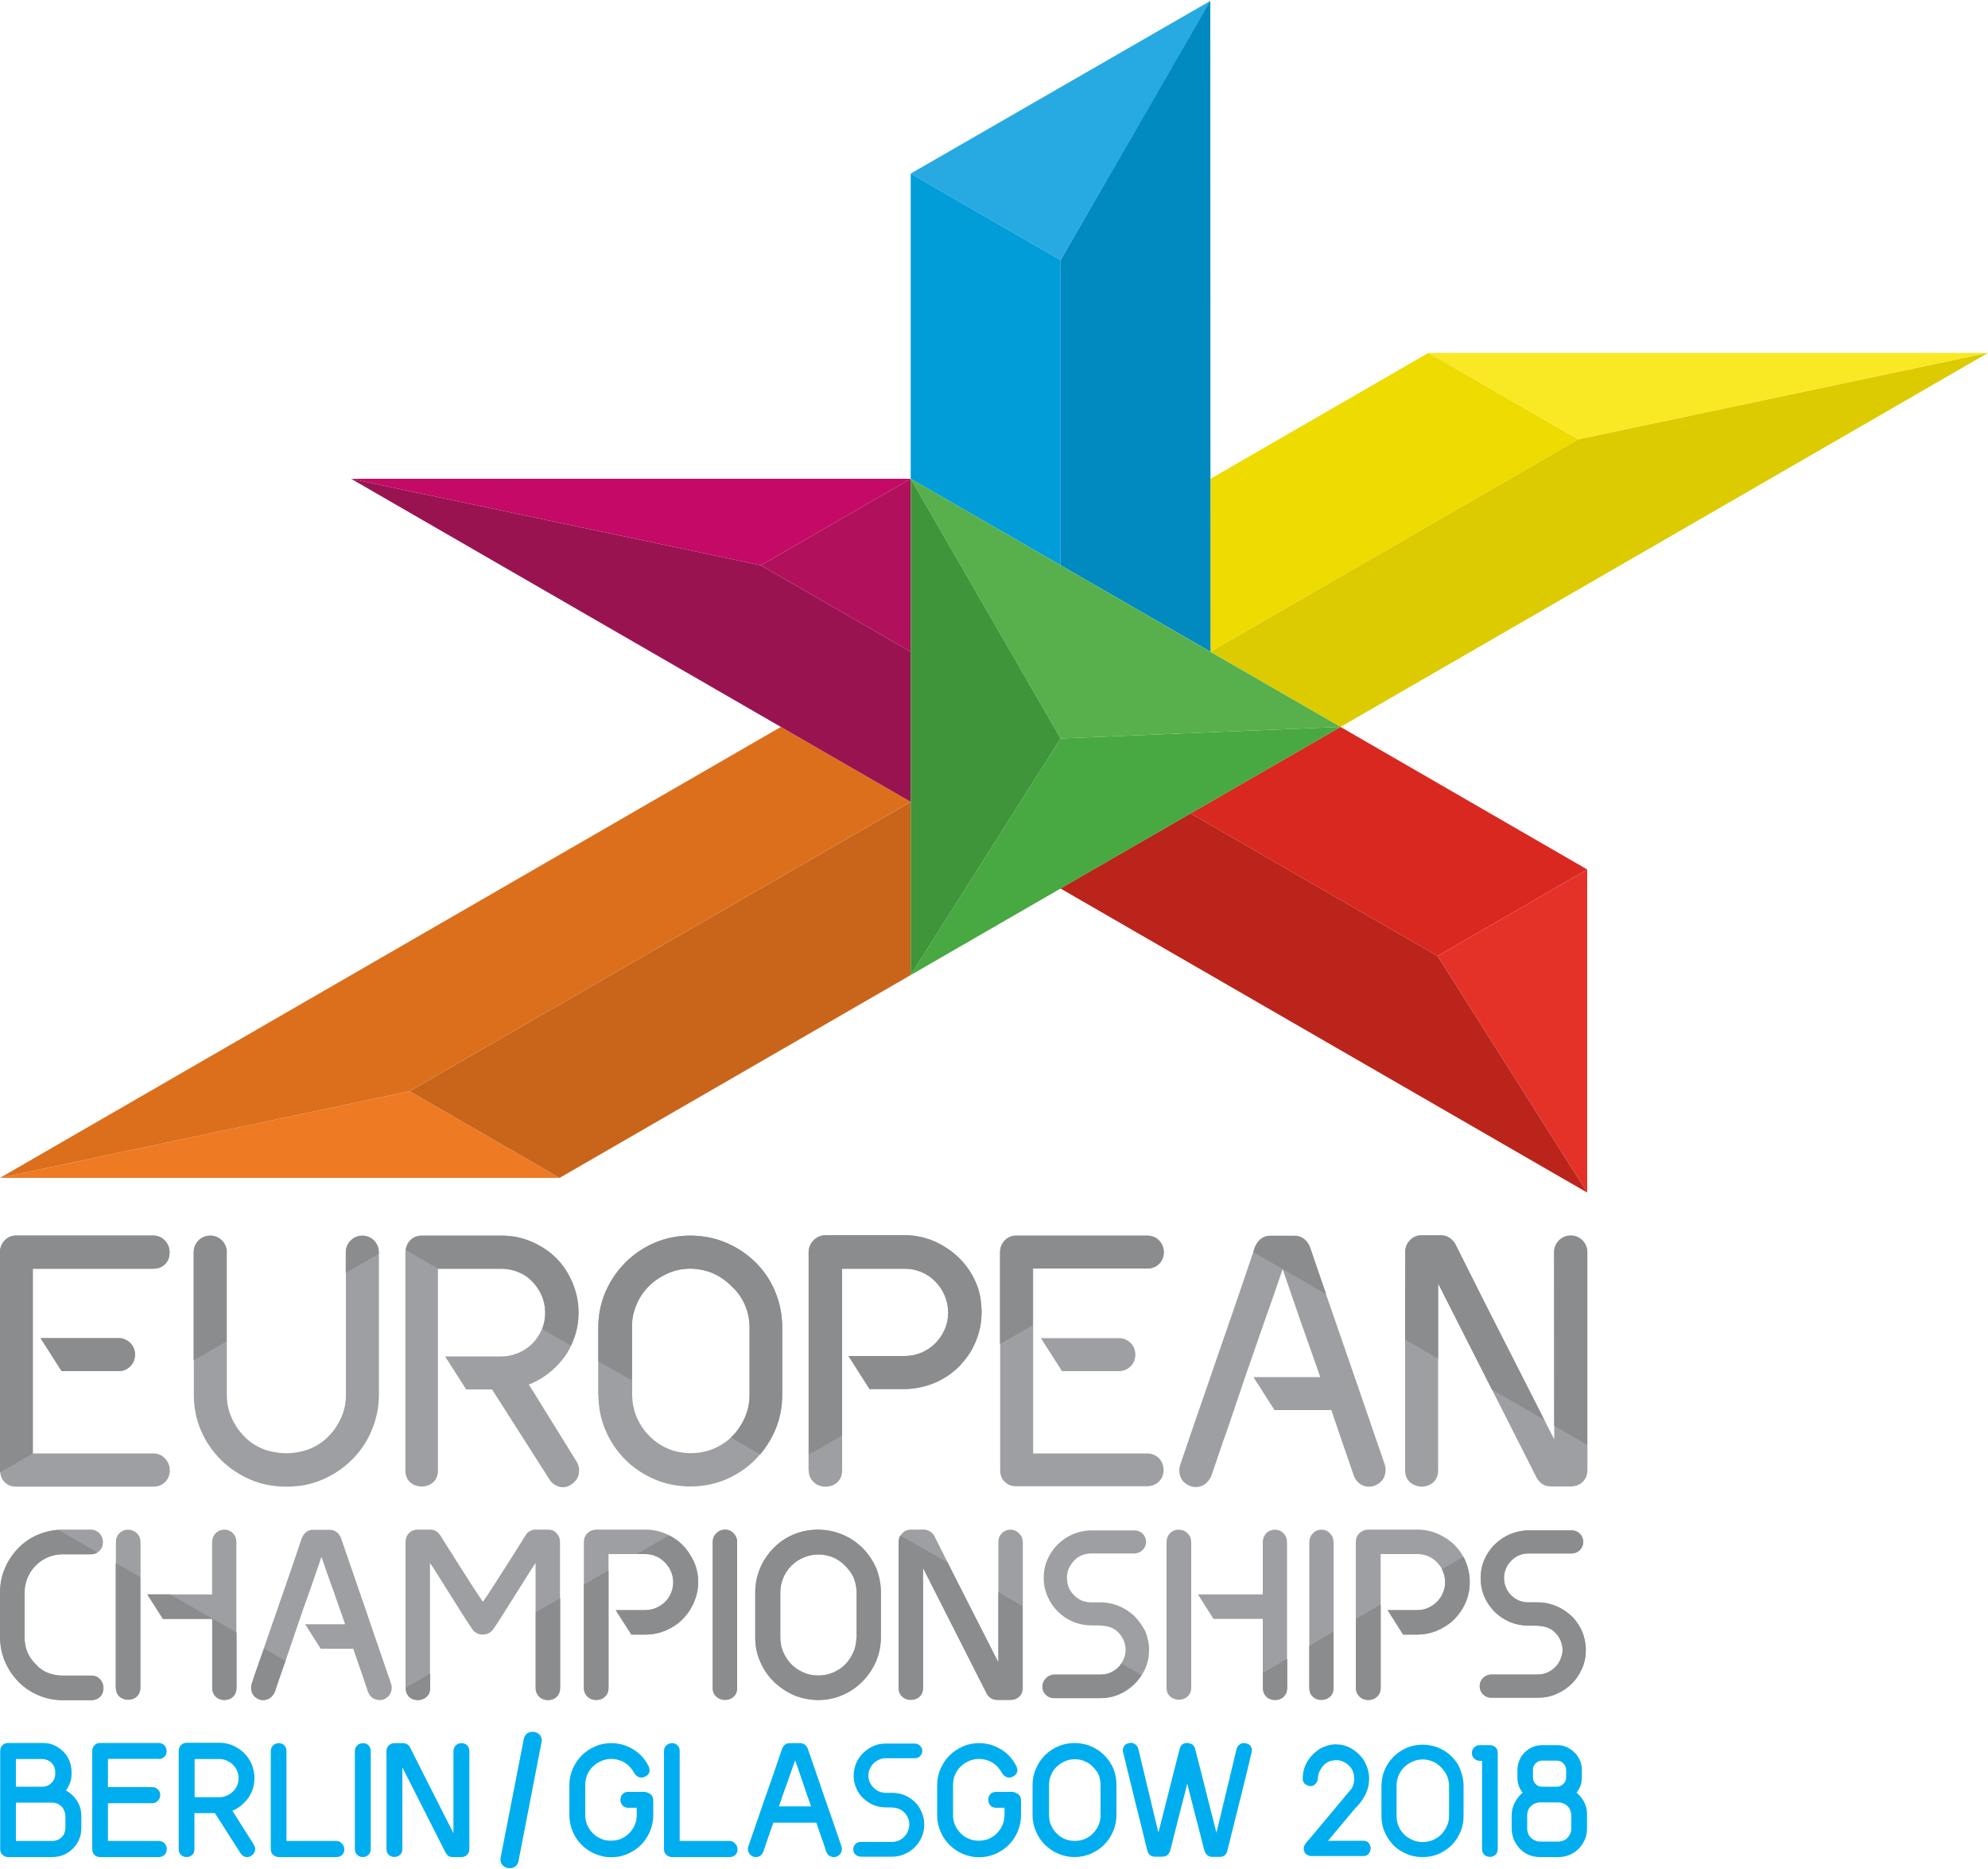
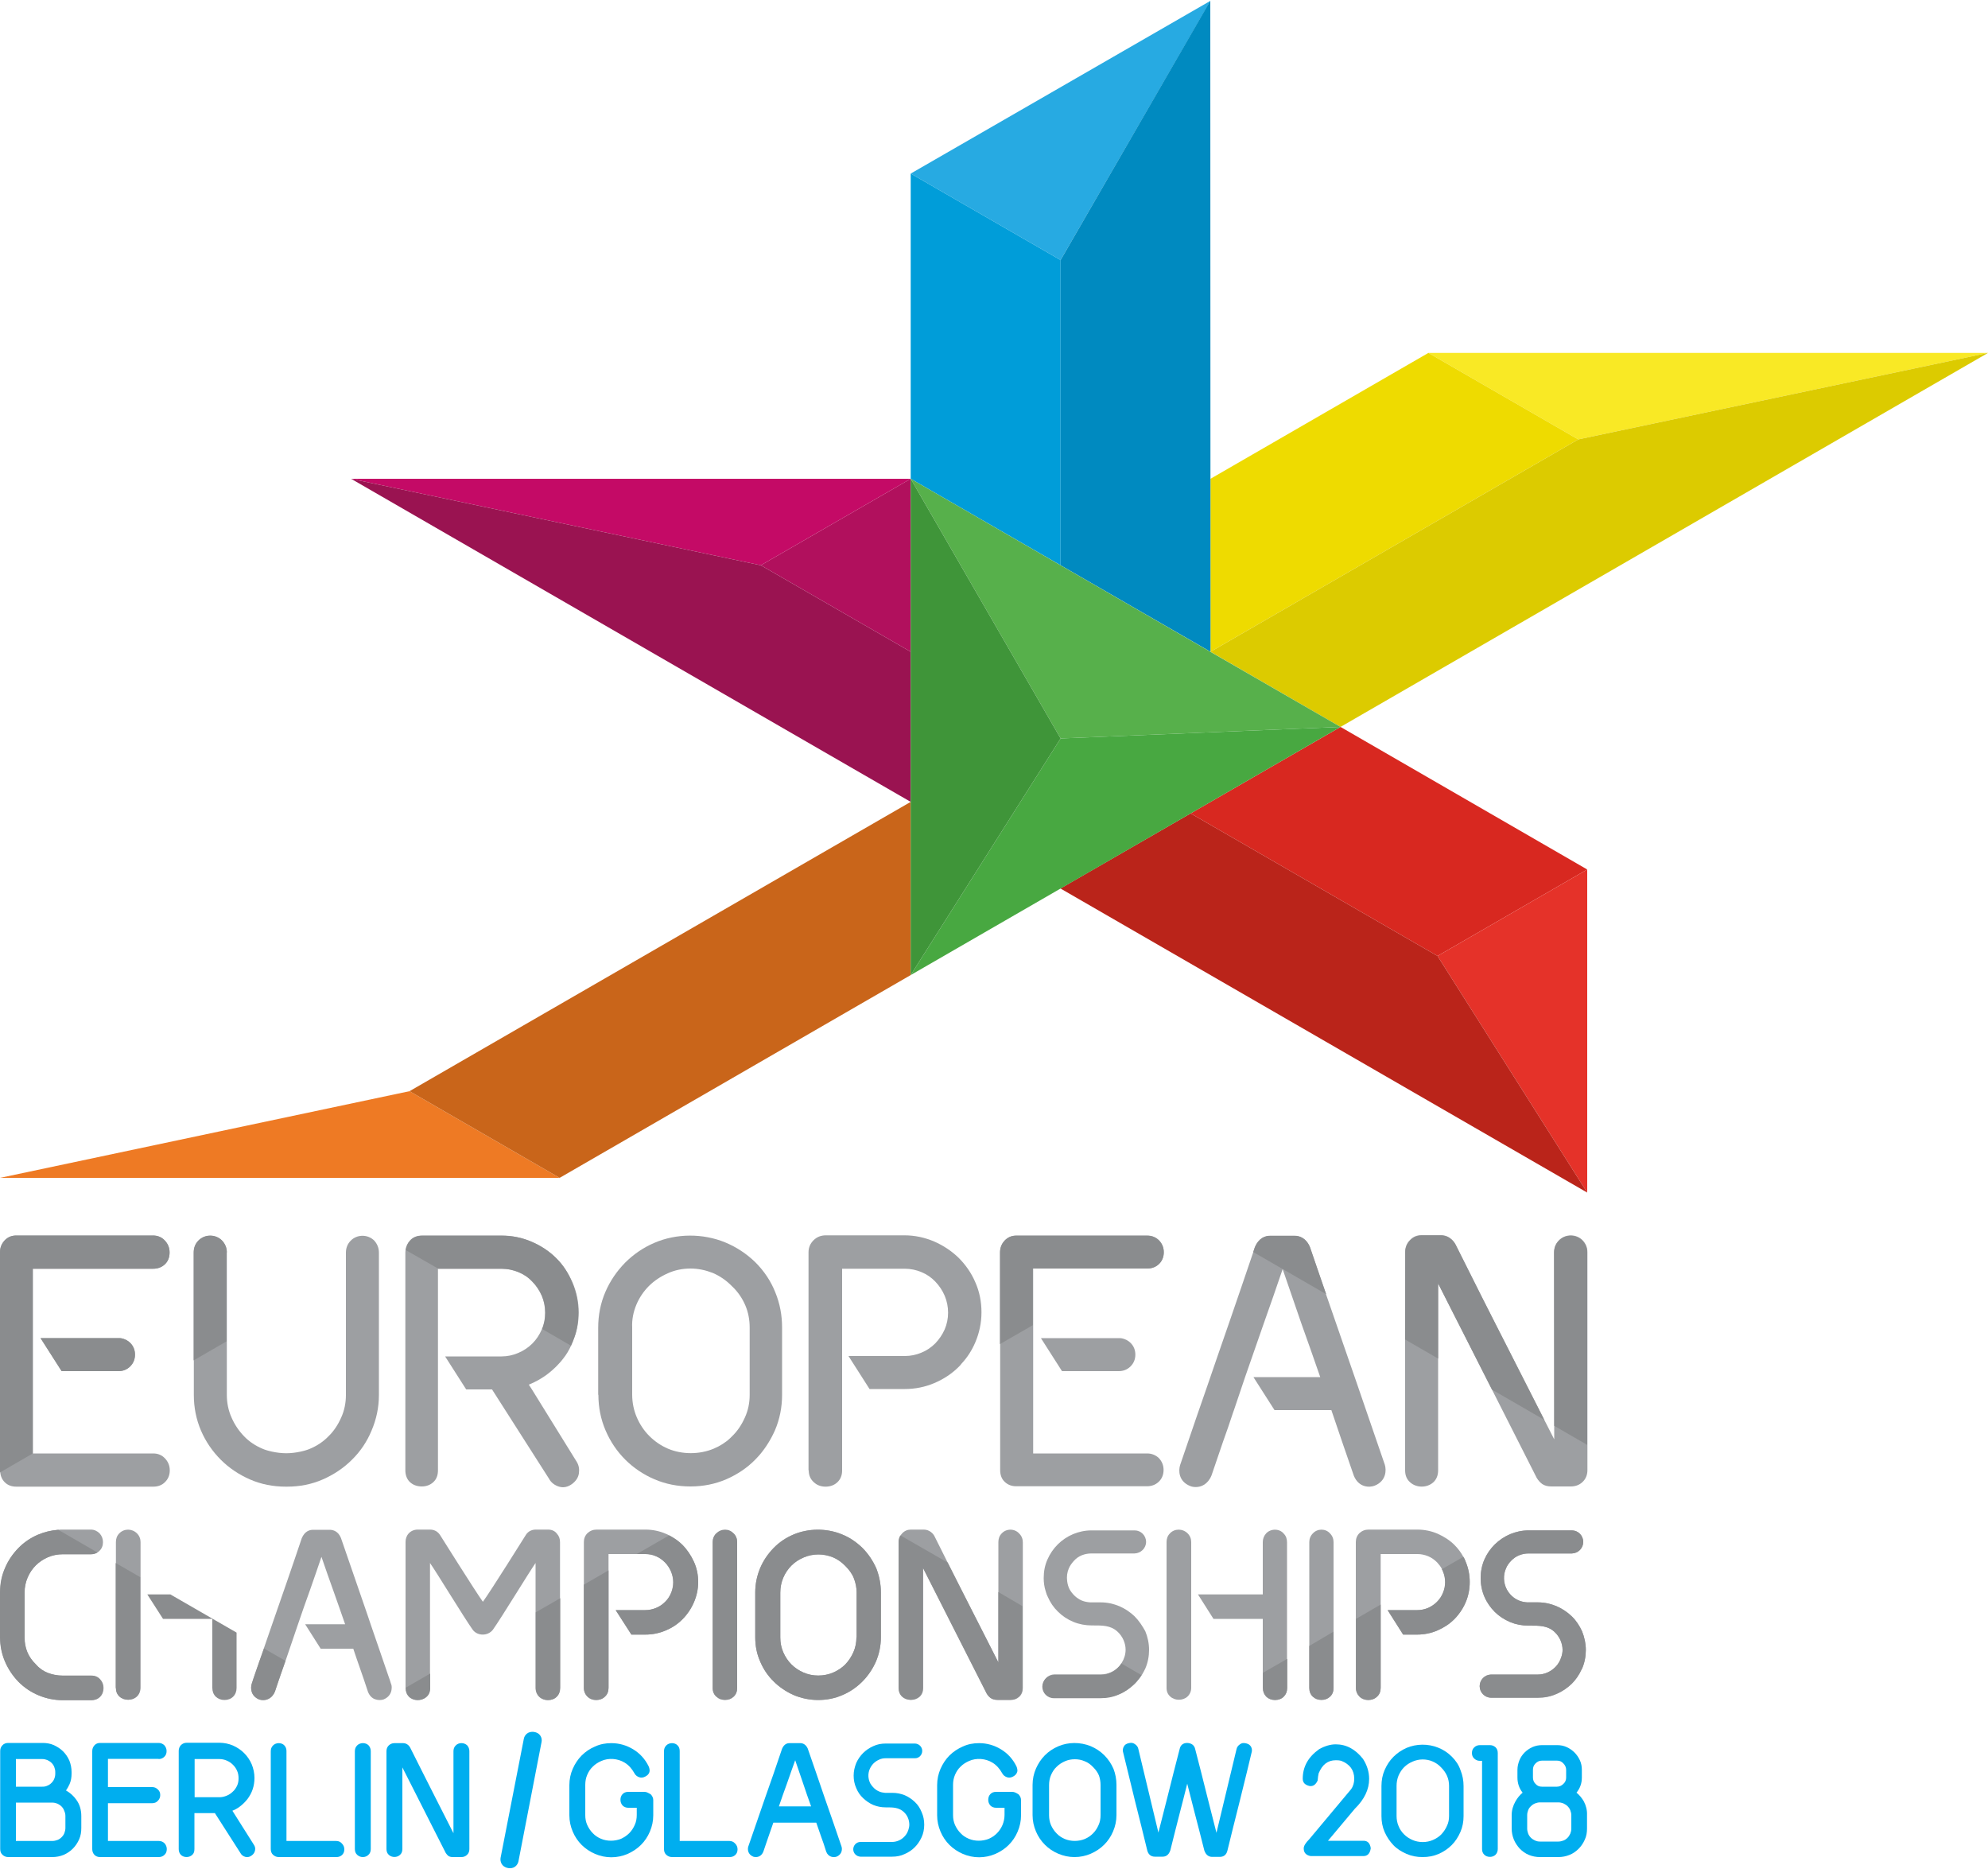
<svg xmlns="http://www.w3.org/2000/svg" xmlns:ns1="http://www.inkscape.org/namespaces/inkscape" xmlns:ns2="http://sodipodi.sourceforge.net/DTD/sodipodi-0.dtd" version="1.1" id="svg2" ns1:version="0.92.2 (5c3e80d, 2017-08-06)" ns2:docname="2018 European Championships Logo.svg" x="0px" y="0px" viewBox="0 0 1000 940" style="enable-background:new 0 0 1000 940;" xml:space="preserve">
  <style type="text/css">
	.st0{fill:#9D9FA2;}
	.st1{fill:#8A8C8E;}
	.st2{fill:#00AEEF;}
	.st3{fill:#27AAE2;}
	.st4{fill:#F9E925;}
	.st5{fill:#C40A66;}
	.st6{fill:#009DD9;}
	.st7{fill:#D82820;}
	.st8{fill:#EE7A24;}
	.st9{fill:#E53229;}
	.st10{fill:#EEDB00;}
	.st11{fill:#DCCB00;}
	.st12{fill:#008AC0;}
	.st13{fill:#57B04B;}
	.st14{fill:#BA241A;}
	.st15{fill:#48A841;}
	.st16{fill:#C9651A;}
	.st17{fill:#DC6F1C;}
	.st18{fill:#B1105D;}
	.st19{fill:#9A1351;}
	.st20{fill:#3F9539;}
</style>
  <g>
    <g>
      <path id="path40736" ns1:connector-curvature="0" class="st0" d="M144.4,747.7c6.4,0,12.4-1.2,17.9-3.6    c5.5-2.4,10.5-5.7,14.7-9.9c4.2-4.1,7.6-9.1,9.9-14.7c2.4-5.6,3.7-11.6,3.7-17.9v-71v-0.6c0-2.3-0.8-4.3-2.3-6    c-3.2-3.3-8.7-3.3-11.9,0c-1.6,1.6-2.4,3.7-2.4,6v10.2v61.4c0,4-0.8,7.9-2.4,11.4c-1.6,3.6-3.7,6.8-6.4,9.4    c-2.6,2.7-5.8,4.8-9.4,6.3c-1.8,0.8-6.8,2.2-11.8,2.2s-10-1.4-11.8-2.2c-3.6-1.5-6.8-3.6-9.4-6.3c-2.6-2.7-4.8-5.9-6.3-9.4    c-1.6-3.5-2.4-7.4-2.4-11.4v-26.9v-44.7c0-2.3-0.8-4.3-2.4-6c-3.2-3.3-8.7-3.3-11.9,0c-1.6,1.6-2.3,3.7-2.3,6v54.3v17.3    c0,6.3,1.2,12.3,3.6,17.9c2.4,5.6,5.8,10.5,10,14.7c4.2,4.2,9.2,7.5,14.7,9.9c5.5,2.4,11.6,3.6,17.9,3.6H144.4z" />
      <path id="path40740" ns1:connector-curvature="0" class="st0" d="M267.5,698.7l-1.5-2.3c3-1.2,5.9-2.8,8.6-4.7    c2.3-1.7,4.5-3.6,6.4-5.7c0.8-0.9,1.6-1.7,2.3-2.7c1.6-2,2.9-4.2,4-6.6c0.6-1.4,1.2-2.7,1.7-4.2c1.4-3.9,2.1-8.1,2.1-12.4    c0-5.3-1.1-10.4-3.1-15.1c-2.1-4.7-4.8-8.8-8.3-12.3c-3.4-3.4-7.6-6.2-12.3-8.2c-4.7-2-9.8-3.1-15.1-3.1h-39.9    c-2.6,0-4.7,0.8-6.2,2.5c-1.2,1.3-1.9,2.9-2.2,4.7c0,0.4-0.1,0.8-0.1,1.3l0,109.6c0,2.4,0.8,4.5,2.3,5.9c1.5,1.4,3.5,2.2,6,2.2    c2.3,0,4.3-0.8,5.8-2.2c1.6-1.5,2.3-3.5,2.3-5.9l0-101.4h31.9c3,0,5.8,0.6,8.5,1.7c2.7,1.1,5.1,2.7,7,4.8c2,2,3.6,4.5,4.8,7.1    c1.1,2.6,1.7,5.5,1.7,8.5c0,2.9-0.5,5.7-1.6,8.2c0,0.1-0.1,0.2-0.1,0.3c-1.2,2.7-2.7,5-4.7,7c-2,2-4.4,3.6-7,4.7    c-2.7,1.2-5.6,1.8-8.5,1.8h-28.4l10.6,16.6h13l28.6,44.8c1.1,2.1,2.9,3.4,5.1,4.1c0.7,0.2,1.4,0.3,2,0.3c1.6,0,3.1-0.6,4.5-1.6    c2-1.5,3.2-3.3,3.5-5.4c0.3-2.1,0-4-1.1-5.8L267.5,698.7z" />
      <path id="path40744" ns1:connector-curvature="0" class="st0" d="M320.1,656.2c1.5-3.6,3.7-6.8,6.3-9.4    c2.7-2.7,5.9-4.8,9.5-6.4c3.5-1.6,7.4-2.4,11.4-2.4c3.9,0,7.6,0.8,11.2,2.2c3.5,1.5,6.8,3.7,9.7,6.7c3,2.8,5.2,6.1,6.7,9.6    c1.5,3.5,2.2,7.3,2.2,11.2v33.8c0,4.1-0.8,7.9-2.4,11.4c-1.6,3.6-3.7,6.8-6.4,9.4c-0.2,0.2-0.4,0.4-0.6,0.6    c-0.1,0.1-0.2,0.2-0.3,0.3c-2.4,2.3-5.3,4.1-8.4,5.4c-7.2,3-15.9,3-23,0c-3.5-1.5-6.7-3.7-9.4-6.4c-2.7-2.7-4.8-5.9-6.3-9.4    c-1.5-3.5-2.3-7.4-2.3-11.4v-7.3v-26.5C317.8,663.7,318.6,659.8,320.1,656.2 M301,701.5c0,6.3,1.2,12.3,3.6,17.9    c2.4,5.6,5.7,10.5,9.9,14.7c4.1,4.1,9.1,7.5,14.7,9.9c5.6,2.4,11.7,3.6,18.1,3.6c6.4,0,12.4-1.2,18-3.6c5.5-2.4,10.5-5.7,14.6-9.9    c0.8-0.8,1.6-1.7,2.4-2.6c3-3.6,5.5-7.6,7.5-12.1c2.4-5.6,3.6-11.6,3.6-17.9l0-33.8c0-6.2-1.1-12.1-3.4-17.7    c-2.2-5.6-5.6-10.7-10-15.1c-4.5-4.4-9.6-7.7-15.1-10c-11.4-4.7-24.7-4.6-35.8,0.2c-5.6,2.4-10.5,5.8-14.7,10    c-4.1,4.2-7.5,9.1-9.9,14.7c-2.4,5.6-3.6,11.6-3.6,18v16.8V701.5z" />
      <path id="path40748" ns1:connector-curvature="0" class="st0" d="M406.8,739.5c0,2.5,0.9,4.5,2.6,6c1.6,1.5,3.6,2.2,5.9,2.2    c2.4,0,4.4-0.8,5.9-2.2c1.6-1.5,2.4-3.5,2.4-5.9V722v-83.9h31.5c3,0,5.8,0.6,8.4,1.7c2.7,1.1,5,2.7,7,4.8c2,2.1,3.6,4.5,4.7,7.1    c1.1,2.6,1.7,5.5,1.7,8.5c0,3-0.6,5.8-1.7,8.4c-1.2,2.7-2.8,5-4.7,7c-2,2-4.3,3.6-7,4.7c-2.6,1.1-5.4,1.7-8.4,1.7h-28.3l10.6,16.6    h17.7c5.2,0,10.2-1,14.9-3c4.7-2,8.8-4.7,12.3-8.2c0.5-0.5,1-1,1.4-1.6c2.9-3.1,5.2-6.7,6.9-10.7c2-4.7,3.1-9.8,3.1-15.1    c0-5.3-1-10.4-3.1-15.1c-2-4.7-4.9-8.8-8.4-12.3c-3.5-3.4-7.7-6.2-12.3-8.2c-4.7-2-9.7-3.1-14.9-3.1h-39.6c-2.4,0-4.5,0.8-6.2,2.5    c-1.6,1.6-2.5,3.6-2.5,6l0,101.8V739.5z" />
      <path id="path40752" ns1:connector-curvature="0" class="st0" d="M691.5,747.2c5.9-2.4,5.9-7.9,5.1-10.5l0,0    c-4-11.7-8-23.3-12-34.9c-0.8-2.4-1.6-4.7-2.4-7c-1.5-4.2-2.9-8.5-4.4-12.7c-3.6-10.4-7.2-20.8-10.8-31.2    c-2.7-7.8-5.4-15.7-8.1-23.7c-2-4.6-5.3-5.6-7.7-5.6h-12.3c-2.4,0-5.7,1-7.7,5.8c-0.3,0.8-0.5,1.6-0.8,2.4    c-3.9,11.6-7.9,23.1-11.8,34.5c-2.1,6-4.1,11.9-6.2,17.9c-3.5,10.2-7,20.4-10.6,30.7c-2.7,8-5.5,16-8.2,24    c-0.8,2.6-0.9,8.1,5.1,10.5c0.7,0.3,1.7,0.5,2.8,0.5c2.7,0,6-1.3,7.9-5.8c2-5.8,3.9-11.5,5.8-17c1.8-4.9,3.4-9.7,5.1-14.8l0.4-1.1    l5.6-16.6c3.2-9.2,6.3-18.1,9.3-26.7c3.2-9,6.4-18.2,9.6-27.6c3.2,9.4,6.4,18.6,9.5,27.6c3.1,8.6,6.2,17.5,9.4,26.7h-33.6    l10.6,16.6h28.6c1.8,5.4,3.6,10.7,5.4,15.9c1.9,5.5,3.9,11.2,5.9,17.1C683.5,748.3,689,748.2,691.5,747.2" />
      <path id="path40756" ns1:connector-curvature="0" class="st0" d="M706.8,739.5c0,2.5,0.8,4.5,2.5,6c3.2,2.9,8.5,2.9,11.7,0    c1.6-1.5,2.4-3.5,2.4-6v-56.2v-37.8l27.1,53.4l22.5,44.4c0.8,1.3,1.7,2.3,2.8,3.1c1.2,0.8,2.7,1.2,4.6,1.2h9.7    c2.3,0,4.3-0.7,5.9-2.2c1.6-1.5,2.5-3.5,2.5-6v-12.9l0-96.7c0-2.3-0.8-4.3-2.4-6c-3.2-3.3-8.7-3.3-11.9,0c-1.6,1.6-2.4,3.7-2.4,6    l0,87.1v7c-1.7-3.3-3.4-6.6-5.1-10c-6-11.9-12.1-23.8-18.1-35.6c-8.9-17.3-17.8-35-26.5-52.5c-0.1-0.2-2.3-4.6-7.3-4.6h-9.7    c-2.4,0-4.3,0.8-5.9,2.5c-1.6,1.6-2.4,3.7-2.4,6v43.8L706.8,739.5z" />
      <path id="path40760" ns1:connector-curvature="0" class="st0" d="M577.1,731h-57.4l0-64.5v-28.5H577c2.3,0,4.3-0.7,5.9-2.2    c1.6-1.5,2.5-3.5,2.5-6c0-2.3-0.8-4.3-2.4-5.9c-1.6-1.7-3.6-2.5-5.9-2.5h-65.8c-2.4,0-4.3,0.8-5.9,2.5c-1.5,1.6-2.3,3.6-2.3,5.9    v46.2l0,63.4c0,2.5,0.8,4.5,2.3,5.9c1.6,1.5,3.5,2.2,5.8,2.2h65.7c2.3,0,4.3-0.7,5.9-2.2c1.6-1.5,2.5-3.5,2.5-6    c0-2.3-0.8-4.3-2.4-6C581.4,731.9,579.4,731,577.1,731" />
      <path id="path40764" ns1:connector-curvature="0" class="st0" d="M562.8,673h-39.2l10.6,16.6h28.6c2.3,0,4.3-0.8,5.9-2.4    c1.6-1.6,2.4-3.6,2.4-5.9c0-2.3-0.8-4.3-2.4-5.9c-1.2-1.2-2.8-2-4.4-2.3C563.8,673,563.3,673,562.8,673" />
      <path id="path40768" ns1:connector-curvature="0" class="st0" d="M195.3,842.7c-3-8.7-5.9-17.3-8.9-25.9    c-0.7-2.2-1.5-4.4-2.2-6.5c-4.2-12.1-8.4-24.3-12.7-36.8c-1.4-3.4-3.9-4.1-5.7-4.1h-8.3c-1.8,0-4.2,0.7-5.7,4.2    c-2.5,7.4-5,14.8-7.5,22c-1.7,4.9-3.4,9.8-5.1,14.7c-2.2,6.2-4.3,12.5-6.5,18.8c-1.4,4-2.8,8.1-4.2,12.2c-0.6,1.9-1.3,3.8-1.9,5.7    c-0.6,1.9-0.6,6,3.8,7.8c0.6,0.2,1.3,0.3,2,0.3c2.1,0,4.6-1.1,5.9-4.3c1.1-3.3,2.2-6.6,3.3-9.7l0.6-1.7l1.4-4l6.3-18.5    c2-5.9,4-11.6,6-17.1c1.9-5.5,3.9-11.1,5.8-16.8c2,5.8,3.9,11.3,5.9,16.8s3.9,11.2,6,17.1h-20.1l7.8,12.3h16.4    c1.2,3.5,2.3,6.9,3.5,10.2c1.3,3.7,2.6,7.5,3.9,11.5c0.8,2,2.1,3.2,3.5,3.7c1.6,0.6,3.2,0.5,4.4,0.1c2.9-1.2,3.9-3.5,4-5.4    c0.1-0.9,0-1.8-0.3-2.4C196.3,845.5,195.8,844.1,195.3,842.7" />
      <path id="path40772" ns1:connector-curvature="0" class="st0" d="M503.9,771.2c-1.2,1.2-1.7,2.7-1.7,4.4v25.1v35.4    c-4.8-9.5-9.6-18.9-14.4-28.3c-3.7-7.3-7.4-14.5-11.1-21.9c-2.2-4.4-4.4-8.8-6.6-13.2c-0.6-1.3-2.5-3.4-5.4-3.4h-6.5    c-1.7,0-3.2,0.6-4.4,1.9c-0.3,0.3-0.6,0.7-0.8,1.1c-0.6,1-0.9,2.1-0.9,3.4v73.3c0,1.8,0.6,3.3,1.8,4.4c2.4,2.1,6.3,2.1,8.7,0    c1.2-1.1,1.8-2.6,1.8-4.4v-60.4l32.1,63.3c0.6,1,1.3,1.7,2,2.2c0.9,0.6,2,0.9,3.4,0.9h6.5c1.7,0,3.1-0.5,4.3-1.6    c1.2-1.1,1.8-2.6,1.8-4.4v-41.1v-32.2c0-1.7-0.6-3.2-1.8-4.4C510.4,768.7,506.2,768.7,503.9,771.2" />
      <path id="path40776" ns1:connector-curvature="0" class="st0" d="M13.9,793.4c1-2.3,2.4-4.4,4.1-6.1c1.7-1.7,3.8-3.1,6.1-4.1    c2.3-1,4.9-1.5,7.5-1.5h14.1c1.2,0,2.3-0.3,3.3-0.9c0.4-0.2,0.7-0.5,1-0.8c1.2-1.1,1.8-2.6,1.8-4.4c0-1.7-0.6-3.2-1.7-4.4    c-1.2-1.2-2.7-1.9-4.4-1.9H31.6c-0.8,0-1.5,0-2.2,0.1c-3.5,0.2-6.9,1-10.1,2.4c-3.8,1.6-7.2,3.9-10,6.8c-2.8,2.8-5.1,6.2-6.7,10    c-1.6,3.8-2.5,7.9-2.5,12.3v22.6c0,4.1,0.8,8.2,2.4,12c1.6,3.8,3.9,7.3,6.9,10.4c2.9,2.9,6.3,5.2,10.2,6.8    c3.8,1.6,7.9,2.4,12.1,2.4h14.3c1.8,0,3.3-0.6,4.4-1.7c1.1-1.1,1.7-2.6,1.7-4.4c0-1.7-0.5-3.1-1.6-4.3c-1.1-1.3-2.6-1.9-4.4-1.9    H31.6c-2.7,0-5.3-0.5-7.6-1.4c-2.2-0.9-4.3-2.3-6-4.3c-3.8-3.7-5.7-8.1-5.7-13.5v-22.6C12.3,798.3,12.9,795.7,13.9,793.4" />
      <path id="path40780" ns1:connector-curvature="0" class="st0" d="M343.3,777c-1.9-1.9-4.2-3.5-6.7-4.8    c-0.6-0.3-1.1-0.6-1.7-0.8c-3.2-1.4-6.7-2.1-10.2-2.1h-24.6c-1.8,0-3.3,0.6-4.6,1.8c-1.2,1.2-1.8,2.7-1.8,4.4V797v51.9    c0,1.8,0.6,3.3,1.9,4.5c1.2,1.1,2.6,1.6,4.3,1.6c1.8,0,3.3-0.6,4.4-1.7c1.2-1.1,1.8-2.6,1.8-4.4v-59.1v-8.2h14.2h4.3    c1.9,0,3.7,0.4,5.4,1.1c1.7,0.7,3.2,1.8,4.5,3.1c1.3,1.3,2.3,2.9,3,4.6c0.7,1.7,1.1,3.5,1.1,5.4c0,1.9-0.4,3.7-1.1,5.4    c-0.7,1.7-1.7,3.2-3,4.5c-1.3,1.3-2.8,2.3-4.5,3c-1.7,0.7-3.5,1.1-5.4,1.1h-14.9l7.9,12.3h7.1c3.5,0,7-0.7,10.2-2.1    c3.2-1.3,6-3.2,8.4-5.6c0.8-0.8,1.5-1.6,2.2-2.5c1.4-1.8,2.6-3.8,3.5-5.9c1.4-3.2,2.2-6.7,2.2-10.3c0-3.7-0.7-7.1-2.2-10.4    C347.6,782.3,345.6,779.4,343.3,777" />
-       <path id="path40784" ns1:connector-curvature="0" class="st0" d="M360.3,771.2c-1.2,1.2-1.8,2.7-1.8,4.4v73.4    c0,1.8,0.6,3.3,1.9,4.4c1.2,1.1,2.6,1.6,4.3,1.6c1.7,0,3.1-0.5,4.3-1.6c1.2-1.1,1.8-2.6,1.8-4.4v-73.4c0-1.7-0.6-3.2-1.8-4.4    C366.8,768.7,362.7,768.7,360.3,771.2" />
+       <path id="path40784" ns1:connector-curvature="0" class="st0" d="M360.3,771.2c-1.2,1.2-1.8,2.7-1.8,4.4v73.4    c0,1.8,0.6,3.3,1.9,4.4c1.2,1.1,2.6,1.6,4.3,1.6c1.7,0,3.1-0.5,4.3-1.6c1.2-1.1,1.8-2.6,1.8-4.4v-73.4c0-1.7-0.6-3.2-1.8-4.4    " />
      <path id="path40788" ns1:connector-curvature="0" class="st0" d="M430.8,823.5c0,2.6-0.5,5.1-1.5,7.4c-1,2.3-2.4,4.4-4.1,6.2    c-1.7,1.7-3.8,3.1-6.1,4.1c-4.7,2-10.3,2-14.9,0c-2.3-1-4.4-2.4-6.1-4.1c-1.7-1.7-3.1-3.8-4.1-6.1c-1-2.3-1.5-4.8-1.5-7.4v-22.6    c0-2.6,0.5-5.1,1.5-7.5s2.4-4.4,4.1-6.1c1.7-1.7,3.8-3.1,6.2-4.1c2.3-1,4.8-1.5,7.4-1.5c2.5,0,4.9,0.5,7.2,1.4    c2.3,0.9,4.4,2.4,6.3,4.3c1.9,1.9,3.4,3.9,4.3,6.2c0.9,2.3,1.4,4.7,1.4,7.2V823.5z M433.8,778.5c-3.1-3-6.5-5.3-10.3-6.8    c-7.7-3.2-16.9-3.1-24.4,0.1c-3.8,1.6-7.2,3.9-10,6.8c-2.8,2.9-5.1,6.2-6.7,10c-1.6,3.8-2.5,7.9-2.5,12.3v22.6    c0,4.3,0.8,8.4,2.5,12.2c1.6,3.8,3.9,7.2,6.8,10c2.8,2.8,6.2,5.1,10,6.8c3.8,1.6,8,2.5,12.3,2.5c4.3,0,8.5-0.8,12.3-2.5    c3.8-1.6,7.1-3.9,10-6.8c2.8-2.8,5.1-6.2,6.8-10c1.6-3.8,2.5-7.9,2.5-12.2v-22.6c0-4.2-0.8-8.2-2.3-12.1    C439.1,785,436.8,781.5,433.8,778.5" />
      <path id="path40792" ns1:connector-curvature="0" class="st0" d="M660.4,771.2c-1.2,1.2-1.8,2.7-1.8,4.4v52.2v21.2    c0,1.8,0.6,3.3,1.8,4.4c1.2,1.1,2.6,1.6,4.3,1.6c1.7,0,3.1-0.5,4.3-1.6c1.2-1.1,1.8-2.6,1.8-4.4v-28.3v-45.1    c0-1.7-0.6-3.2-1.8-4.4C666.8,768.7,662.7,768.7,660.4,771.2" />
      <path id="path40796" ns1:connector-curvature="0" class="st0" d="M570.7,812.9c-2.2-2.1-4.7-3.8-7.7-5.1    c-2.9-1.2-6-1.9-9.3-1.9h-5.3c-1.5-0.1-3-0.4-4.2-0.9c-2.6-1.1-4.8-3.2-6.2-5.7c-0.6-1.2-1-2.5-1.2-4.1c-0.3-2.3,0-4.4,0.8-6.3    c0.6-1.5,1.6-2.8,2.7-4c1.1-1.2,2.4-2.1,3.9-2.7c1.5-0.6,3.1-0.9,4.8-0.9h21.7c3.2-0.1,5.8-2.7,5.8-5.8c0-3.2-2.6-5.8-5.7-5.8    c-0.1,0-0.2,0-0.3,0H549c-3.3,0-6.4,0.7-9.3,1.9c-5.8,2.5-10.3,7-12.8,12.7c-1.3,2.9-1.9,6-1.9,9.4c0,2.2,0.3,4.5,1,6.6    c0.3,1.1,0.6,2,1,2.7c1.3,3,3,5.5,5.2,7.6c2.2,2.2,4.8,3.9,7.7,5.1c2.9,1.2,6.1,1.8,9.3,1.8h0.6c4.6,0,8.9-0.1,12.4,3.2    c2.5,2.3,4,5.7,4,9c0,2.3-0.7,4.6-1.9,6.5c-0.4,0.7-0.9,1.3-1.4,1.9c-2.3,2.5-5.6,4-9,4h-23.5c-3.2,0.1-5.8,2.7-5.8,5.9    c0,3.2,2.6,5.8,5.8,5.8h23.5c3.3,0,6.4-0.6,9.3-1.9c2.9-1.2,5.4-3,7.6-5.1c1.4-1.4,2.6-2.9,3.7-4.6c0.6-1,1.1-2,1.6-3    c1.3-3,1.9-6.2,1.9-9.4c0-3.3-0.7-6.5-1.9-9.4C574.6,817.7,572.9,815.1,570.7,812.9" />
      <path id="path40800" ns1:connector-curvature="0" class="st0" d="M790.6,812.9c-2.2-2.1-4.7-3.8-7.7-5.1    c-2.9-1.2-6-1.9-9.3-1.9h-5.4c-1.5-0.1-2.9-0.4-4.1-0.9c-2.7-1.1-4.9-3.2-6.2-5.7c-1.7-3.3-1.8-7.2-0.4-10.4    c0.6-1.5,1.5-2.8,2.7-4c1.1-1.1,2.4-2.1,4-2.7c1.5-0.6,3-0.9,4.7-0.9h21.8c3.2-0.1,5.7-2.7,5.7-5.8c0-3.2-2.6-5.8-5.7-5.8    c-0.1,0-0.2,0-0.3,0h-21.5c-3.3,0-6.4,0.7-9.3,1.9c-5.8,2.5-10.4,7-12.9,12.7c-1.3,3-1.9,6.1-1.9,9.4c0,3.2,0.6,6.4,1.9,9.4    c1.3,3,3.1,5.5,5.2,7.6c2.1,2.1,4.7,3.8,7.7,5.1c2.9,1.2,6,1.8,9.3,1.8h0.7c4.6,0,8.9-0.1,12.4,3.2c2.5,2.3,4,5.7,4,9    c0,1.1-0.2,2.4-0.7,3.8c-0.6,1.8-1.5,3.3-2.7,4.6c-2.4,2.5-5.6,4-9,4h-23.6c-3.2,0.1-5.7,2.7-5.7,5.9c0,3.2,2.6,5.8,5.8,5.8h23.5    c3.3,0,6.4-0.6,9.3-1.9c2.9-1.2,5.5-3,7.7-5.1c2-2,3.7-4.4,5-7.3c0,0,0.1-0.2,0.2-0.3c1.3-3,1.9-6.2,1.9-9.4    c0-3.3-0.7-6.4-1.9-9.4C794.5,817.6,792.8,815,790.6,812.9" />
      <path id="path40804" ns1:connector-curvature="0" class="st0" d="M736.1,783c-1.2-2.2-2.7-4.2-4.5-6    c-2.4-2.4-5.3-4.2-8.4-5.6c-3.2-1.4-6.7-2.1-10.2-2.1h-24.6c-1.8,0-3.3,0.6-4.6,1.8c-1.2,1.2-1.8,2.7-1.8,4.5v38.6v34.7    c0,1.8,0.7,3.3,1.9,4.5c1.2,1.1,2.7,1.6,4.4,1.6c1.8,0,3.2-0.6,4.4-1.7c1.2-1.1,1.8-2.6,1.8-4.4v-41.9v-25.4H713    c1.9,0,3.7,0.4,5.4,1.1c1.7,0.7,3.2,1.8,4.5,3.1c0.9,1,1.8,2.1,2.4,3.3c0.2,0.4,0.4,0.8,0.6,1.3c0.7,1.7,1.1,3.5,1.1,5.4    c0,1.9-0.4,3.7-1.1,5.4c-0.7,1.7-1.7,3.2-3,4.5c-1.3,1.3-2.8,2.3-4.5,3c-1.7,0.7-3.5,1.1-5.4,1.1H698l7.8,12.3h7.1    c3.5,0,7-0.7,10.2-2.1c3.2-1.4,6-3.2,8.4-5.6c0.8-0.8,1.5-1.6,2.2-2.5c1.4-1.8,2.6-3.8,3.5-5.9c1.4-3.2,2.1-6.7,2.1-10.3    c0-3.7-0.7-7.1-2.1-10.4C737,784.6,736.6,783.8,736.1,783" />
      <path id="path40808" ns1:connector-curvature="0" class="st0" d="M275.7,769.3h-6.3c-1.1,0-2.1,0.3-3,0.8    c-0.8,0.5-1.5,1.2-1.9,1.9c0,0-18.1,28.9-21.6,33.6c-3.5-4.8-21.5-33.5-21.5-33.5c-0.5-0.8-1.2-1.5-2-2c-0.9-0.5-1.9-0.8-3-0.8    h-6.3c-1.8,0-3.4,0.7-4.5,1.9c-1.1,1.2-1.6,2.7-1.6,4.3v73.2v0.2c0,1.8,0.6,3.3,1.7,4.4c2.1,2.2,6.2,2.3,8.7,0.1    c1.3-1.1,1.9-2.6,1.9-4.5v-7.3v-55.5c3,4.2,17.4,27.9,21.5,33.6c2.4,3.2,7.6,3.2,10.1,0c4.1-5.7,18.5-29.4,21.5-33.6V811v38    c0,1.8,0.7,3.4,1.9,4.5c1.2,1.1,2.7,1.6,4.3,1.6c1.8,0,3.3-0.6,4.4-1.7c1.1-1.1,1.7-2.6,1.7-4.4v-45.1v-28.3    c0-1.7-0.5-3.1-1.6-4.3C279.1,770,277.6,769.3,275.7,769.3" />
      <path id="path40812" ns1:connector-curvature="0" class="st0" d="M60,771.2c-1.2,1.2-1.7,2.7-1.7,4.4v10.5v62.8    c0,1.8,0.6,3.3,1.9,4.4c2.3,2.1,6.3,2.1,8.6,0c1.2-1.1,1.9-2.7,1.9-4.4v-47v-8.7v-17.6c0-1.7-0.6-3.2-1.8-4.4    C66.4,768.7,62.4,768.7,60,771.2" />
-       <path id="path40816" ns1:connector-curvature="0" class="st0" d="M108.4,771.2c-1.1,1.2-1.7,2.7-1.7,4.4v26.3H85.7H74.1    l7.8,12.3h24.8v34.7c0,1.8,0.6,3.2,1.7,4.4c1.2,1.1,2.6,1.7,4.4,1.7c1.8,0,3.3-0.6,4.4-1.7c1.1-1.1,1.7-2.6,1.7-4.3v-27.8v-45.6    c0-1.7-0.5-3.2-1.6-4.3C115.2,768.7,110.7,768.7,108.4,771.2" />
      <path id="path40820" ns1:connector-curvature="0" class="st0" d="M588.5,771.2c-1.2,1.2-1.7,2.7-1.7,4.4v73.3    c0,1.8,0.6,3.3,1.9,4.4c2.3,2.1,6.3,2.1,8.6,0c1.2-1.1,1.9-2.7,1.9-4.4v-47v-26.3c0-1.7-0.6-3.2-1.8-4.4    C594.9,768.7,590.8,768.7,588.5,771.2" />
      <path id="path40824" ns1:connector-curvature="0" class="st0" d="M636.9,771.2c-1.1,1.2-1.7,2.7-1.7,4.4v26.3h-32.6l7.8,12.3    h24.8v27v7.7c0,1.8,0.6,3.2,1.7,4.4c1.1,1.1,2.6,1.7,4.4,1.7c1.8,0,3.3-0.6,4.4-1.7c1.1-1.1,1.7-2.6,1.7-4.3v-14.7v-58.6    c0-1.7-0.5-3.2-1.6-4.3C643.7,768.7,639.2,768.7,636.9,771.2" />
      <path id="path40828" ns1:connector-curvature="0" class="st0" d="M0.1,740.5c0.2,2,1,3.7,2.3,5c1.5,1.5,3.5,2.2,5.8,2.2h68.9    c2.3,0,4.3-0.7,5.8-2.2c1.6-1.5,2.5-3.5,2.5-6c0-2.3-0.8-4.3-2.4-6c-1.6-1.7-3.6-2.5-5.9-2.5H16.5l0-92.9H77    c2.3,0,4.3-0.7,5.9-2.2c1.6-1.5,2.4-3.5,2.4-6c0-2.3-0.8-4.3-2.4-6c-1.6-1.7-3.6-2.5-5.9-2.5H8.2c-2.4,0-4.4,0.8-5.9,2.5    c-1.5,1.6-2.3,3.6-2.3,5.9l0,109.6C0,739.9,0,740.2,0.1,740.5" />
      <path id="path40832" ns1:connector-curvature="0" class="st0" d="M59.6,673H20.4L31,689.6h28.6c2.3,0,4.3-0.8,5.9-2.4    c1.6-1.6,2.4-3.6,2.4-5.9c0-2.3-0.8-4.3-2.4-5.9c-1.2-1.2-2.8-2-4.4-2.3C60.6,673,60.2,673,59.6,673" />
-       <path id="path40836" ns1:connector-curvature="0" class="st1" d="M176.3,624c-1.6,1.6-2.4,3.7-2.4,6v10.2l16.6-9.6v0v-0.6    c0-2.3-0.8-4.3-2.3-6C185,620.6,179.5,620.6,176.3,624" />
      <path id="path40840" ns1:connector-curvature="0" class="st1" d="M114.1,629.9c0-2.3-0.8-4.3-2.4-6c-3.2-3.3-8.7-3.3-11.9,0    c-1.6,1.6-2.4,3.7-2.4,6v54.3l16.6-9.6V629.9z" />
      <path id="path40844" ns1:connector-curvature="0" class="st1" d="M279.8,632.8c-3.4-3.4-7.6-6.2-12.3-8.2    c-4.7-2.1-9.8-3.1-15.1-3.1h-39.9c-2.6,0-4.7,0.8-6.2,2.5c-1.2,1.3-2,2.9-2.2,4.7l16.4,9.4h31.9c3,0,5.8,0.6,8.5,1.7    c2.7,1.1,5,2.7,7,4.8c2,2,3.6,4.4,4.7,7.1c1.1,2.6,1.7,5.5,1.7,8.5c0,2.9-0.5,5.7-1.6,8.2l14.5,8.4c0.6-1.4,1.2-2.7,1.7-4.2    c1.4-3.9,2-8.1,2-12.4c0-5.3-1.1-10.4-3.1-15.1C286,640.4,283.3,636.2,279.8,632.8" />
-       <path id="path40848" ns1:connector-curvature="0" class="st1" d="M374.8,656.6c1.5,3.5,2.2,7.3,2.2,11.1v33.8    c0,4.1-0.8,7.9-2.3,11.4c-1.6,3.6-3.7,6.8-6.4,9.5c-0.2,0.2-0.4,0.4-0.6,0.6l14.7,8.5c3-3.6,5.5-7.6,7.5-12.1    c2.4-5.6,3.6-11.6,3.6-17.9l0-33.8c0-6.1-1.1-12.1-3.4-17.7c-2.2-5.6-5.6-10.7-10-15.1c-4.5-4.4-9.6-7.7-15.1-10    c-11.3-4.7-24.7-4.6-35.8,0.2c-5.6,2.4-10.5,5.8-14.7,10c-4.1,4.2-7.5,9.1-9.9,14.7c-2.4,5.6-3.6,11.6-3.6,18v16.8l16.8,9.7v-26.5    c0-4.1,0.8-7.9,2.3-11.5c1.5-3.6,3.7-6.8,6.3-9.4c2.7-2.7,5.9-4.8,9.4-6.4c3.5-1.6,7.4-2.4,11.4-2.4c3.8,0,7.6,0.8,11.1,2.2    c3.5,1.5,6.8,3.7,9.7,6.7C371.1,649.8,373.3,653.1,374.8,656.6" />
-       <path id="path40852" ns1:connector-curvature="0" class="st1" d="M423.6,722l0-83.9h31.5c0.7,0,1.4,0,2.1,0.1    c0.1,0,0.2,0,0.3,0c2.1,0.2,4.2,0.8,6.1,1.6c2.7,1.1,5,2.7,7,4.8c2,2,3.6,4.4,4.7,7.1c1.1,2.6,1.7,5.5,1.7,8.5c0,0.7,0,1.4-0.1,2    c-0.2,2.2-0.7,4.4-1.6,6.4c-1.2,2.7-2.8,5-4.8,7c-2,2-4.3,3.5-6.9,4.7c0,0,0,0-0.1,0c-2.6,1.1-5.4,1.7-8.4,1.7h-28.3l10.6,16.6    h17.7c1.2,0,2.4-0.1,3.5-0.2c0.7-0.1,1.3-0.2,1.9-0.3c0.4-0.1,0.9-0.1,1.3-0.2c0.9-0.2,1.7-0.4,2.6-0.6c0.2,0,0.3-0.1,0.5-0.1    c1-0.3,1.9-0.6,2.9-0.9h0h0c0.7-0.3,1.4-0.5,2.2-0.8c3.9-1.6,7.4-3.8,10.5-6.5v0c0.6-0.5,1.3-1.1,1.9-1.7c0.5-0.5,1-1,1.4-1.6    c2.9-3.1,5.2-6.7,6.9-10.7c1-2.4,1.8-4.8,2.3-7.3c0.5-2.5,0.8-5.1,0.8-7.8c0-1.9-0.2-3.8-0.4-5.6c-0.1-0.7-0.2-1.5-0.3-2.2    c0-0.1-0.1-0.3-0.1-0.4c-0.2-1.1-0.5-2.2-0.8-3.3c-0.4-1.2-0.8-2.4-1.4-3.6c-2-4.7-4.9-8.8-8.4-12.2c-3.5-3.4-7.7-6.2-12.3-8.3    c-4.7-2-9.7-3.1-14.9-3.1h-39.6c-2.5,0-4.5,0.8-6.2,2.5c-1.6,1.6-2.5,3.6-2.5,6l0,101.8L423.6,722z" />
      <path id="path40856" ns1:connector-curvature="0" class="st1" d="M658.9,627.1c-2-4.6-5.3-5.6-7.7-5.6h-12.3    c-2.4,0-5.7,1-7.7,5.8c-0.3,0.8-0.5,1.6-0.8,2.4l36.7,21.2C664.3,642.9,661.6,635,658.9,627.1" />
      <path id="path40860" ns1:connector-curvature="0" class="st1" d="M706.8,673.7l16.6,9.6v-37.8l27.1,53.4l26.3,15.2    c-6.1-11.9-12.1-23.8-18.1-35.6c-8.8-17.3-17.8-35-26.5-52.5c-0.1-0.2-2.3-4.6-7.3-4.6h-9.7c-2.3,0-4.3,0.8-5.9,2.5    c-1.6,1.6-2.4,3.6-2.4,5.9L706.8,673.7z" />
      <path id="path40864" ns1:connector-curvature="0" class="st1" d="M781.8,717.1l16.6,9.6l0-96.7c0-2.3-0.8-4.3-2.4-6    c-3.2-3.3-8.7-3.3-11.9,0c-1.6,1.6-2.4,3.6-2.4,6L781.8,717.1z" />
      <path id="path40868" ns1:connector-curvature="0" class="st1" d="M577,621.5h-65.8c-2.4,0-4.3,0.8-5.9,2.5    c-1.5,1.6-2.3,3.6-2.3,5.9v46.1l16.5-9.5v-28.5H577c2.3,0,4.3-0.7,5.9-2.2c1.6-1.5,2.5-3.5,2.5-6c0-2.3-0.8-4.3-2.4-6    C581.4,622.3,579.4,621.5,577,621.5" />
      <path id="path40872" ns1:connector-curvature="0" class="st1" d="M128.5,841.2c-0.7,1.9-1.3,3.8-1.9,5.7    c-0.6,1.9-0.6,6,3.8,7.8c0.6,0.2,1.3,0.3,2,0.3c2.1,0,4.6-1.1,5.9-4.3c1.1-3.3,2.2-6.6,3.3-9.7l0.6-1.7l1.4-4l-10.8-6.2    C131.3,833.1,129.9,837.2,128.5,841.2" />
      <path id="path40876" ns1:connector-curvature="0" class="st1" d="M502.2,800.7v35.4c-4.8-9.5-9.6-18.9-14.4-28.3    c-3.7-7.3-7.4-14.5-11.1-21.9l-23.8-13.7c-0.6,1-0.9,2.1-0.9,3.4v73.3c0,1.8,0.6,3.3,1.8,4.4c2.3,2.1,6.3,2.1,8.6,0    c1.2-1.1,1.8-2.7,1.8-4.4v-60.4l32.1,63.3c0.6,1,1.3,1.7,2,2.2c0.9,0.6,2,0.9,3.4,0.9h6.5c1.7,0,3.1-0.5,4.3-1.6    c1.2-1.1,1.8-2.7,1.8-4.4v-41.1L502.2,800.7z" />
      <path id="path40880" ns1:connector-curvature="0" class="st1" d="M45.8,842.7H31.6c-2.7,0-5.3-0.5-7.6-1.4    c-2.3-0.9-4.3-2.3-6-4.3c-3.8-3.7-5.6-8.1-5.6-13.5v-22.6c0-2.6,0.5-5.2,1.5-7.5c1-2.4,2.4-4.4,4.1-6.1c1.7-1.7,3.8-3.1,6.1-4.1    c2.3-1,4.9-1.5,7.5-1.5h14.1c1.2,0,2.4-0.3,3.3-0.9l-19.7-11.4c-3.5,0.3-6.9,1.1-10.1,2.4c-3.8,1.6-7.2,3.9-10,6.8    c-2.8,2.9-5.1,6.2-6.7,10c-1.7,3.8-2.5,7.9-2.5,12.3v22.6c0,4.1,0.8,8.2,2.4,12c1.6,3.8,3.9,7.3,6.9,10.4    c2.9,2.9,6.3,5.2,10.2,6.8s7.9,2.4,12.1,2.4h14.2c1.8,0,3.3-0.6,4.4-1.7c1.1-1.1,1.7-2.6,1.7-4.4c0-1.7-0.5-3.1-1.6-4.3    C49.2,843.3,47.6,842.7,45.8,842.7" />
      <path id="path40884" ns1:connector-curvature="0" class="st1" d="M293.7,848.9c0,1.8,0.7,3.3,1.9,4.5    c1.2,1.1,2.7,1.6,4.3,1.6c1.8,0,3.3-0.6,4.4-1.7c1.2-1.1,1.8-2.6,1.8-4.4v-59.1l-12.4,7.2V848.9z" />
      <path id="path40888" ns1:connector-curvature="0" class="st1" d="M343.3,777c-1.9-1.9-4.2-3.5-6.7-4.8l-16.3,9.4h4.3    c1.9,0,3.7,0.3,5.4,1.1c1.7,0.7,3.2,1.8,4.5,3.1c1.3,1.3,2.3,2.9,3.1,4.6c0.7,1.7,1.1,3.5,1.1,5.4s-0.4,3.8-1.1,5.4    c-0.7,1.7-1.7,3.2-3.1,4.5c-1.3,1.3-2.8,2.3-4.5,3c-1.7,0.7-3.5,1.1-5.4,1.1h-14.9l7.9,12.3h7.1c3.5,0,7-0.7,10.2-2.1    c3.2-1.3,6-3.2,8.4-5.6c0.8-0.8,1.5-1.6,2.2-2.5c1.4-1.8,2.6-3.8,3.5-5.9c1.4-3.2,2.2-6.7,2.2-10.3s-0.7-7.1-2.2-10.3    C347.6,782.3,345.7,779.4,343.3,777" />
      <path id="path40892" ns1:connector-curvature="0" class="st1" d="M360.3,771.2c-1.2,1.2-1.8,2.7-1.8,4.4v73.3    c0,1.8,0.6,3.3,1.9,4.4c1.2,1.1,2.6,1.6,4.3,1.6c1.7,0,3.1-0.5,4.3-1.6c1.2-1.1,1.8-2.6,1.8-4.4v-73.3c0-1.7-0.6-3.2-1.8-4.4    C366.8,768.7,362.7,768.7,360.3,771.2" />
      <path id="path40896" ns1:connector-curvature="0" class="st1" d="M430.8,823.5c0,2.6-0.5,5.1-1.5,7.4c-1,2.3-2.4,4.4-4.1,6.2    c-1.7,1.7-3.8,3.1-6.1,4.1c-4.7,2-10.3,2-14.9,0c-2.3-1-4.4-2.4-6.1-4.1c-1.7-1.7-3.1-3.8-4.1-6.1c-1-2.3-1.5-4.8-1.5-7.4v-22.6    c0-2.6,0.5-5.2,1.5-7.5c1-2.3,2.4-4.4,4.1-6.1c1.7-1.7,3.8-3.1,6.2-4.1c2.3-1,4.8-1.5,7.4-1.5c2.5,0,4.9,0.5,7.2,1.4    c2.3,1,4.4,2.4,6.3,4.4c1.9,1.9,3.4,3.9,4.3,6.2c0.9,2.3,1.4,4.7,1.4,7.2V823.5z M433.8,778.5c-3.1-3-6.5-5.3-10.3-6.8    c-7.7-3.2-16.9-3.1-24.4,0.1c-3.8,1.6-7.2,3.9-10,6.8c-2.8,2.9-5.1,6.2-6.7,10c-1.6,3.8-2.5,7.9-2.5,12.3v22.6    c0,4.3,0.8,8.4,2.5,12.2c1.6,3.8,3.9,7.2,6.8,10c2.8,2.8,6.2,5.1,10,6.8c3.8,1.6,8,2.5,12.3,2.5c4.3,0,8.5-0.8,12.3-2.5    c3.8-1.6,7.1-3.9,10-6.8c2.8-2.8,5.1-6.2,6.8-10c1.6-3.8,2.5-7.9,2.5-12.2v-22.6c0-4.2-0.8-8.2-2.3-12.1    C439.1,785,436.8,781.5,433.8,778.5" />
      <path id="path40900" ns1:connector-curvature="0" class="st1" d="M658.6,827.8v21.1c0,1.8,0.6,3.3,1.8,4.4    c1.2,1.1,2.6,1.6,4.3,1.6c1.7,0,3.1-0.5,4.3-1.6c1.2-1.1,1.8-2.6,1.8-4.4v-28.3L658.6,827.8z" />
      <path id="path40904" ns1:connector-curvature="0" class="st1" d="M562.7,838.4c-2.3,2.5-5.6,4-9,4h-23.6    c-3.2,0.1-5.8,2.7-5.8,5.9s2.6,5.8,5.8,5.8h23.5c3.3,0,6.4-0.6,9.3-1.9c2.9-1.2,5.4-3,7.6-5.1c1.4-1.4,2.6-2.9,3.7-4.6l-10.2-5.9    C563.8,837.2,563.3,837.8,562.7,838.4" />
      <path id="path40908" ns1:connector-curvature="0" class="st1" d="M790.6,812.9c-2.2-2.1-4.7-3.8-7.7-5.1    c-2.9-1.2-6-1.9-9.3-1.9h-5.4c-1.5-0.1-2.9-0.4-4.1-0.9c-2.7-1.1-4.9-3.2-6.2-5.7c-1.7-3.3-1.8-7.2-0.4-10.4    c0.6-1.5,1.5-2.8,2.7-4c1.1-1.1,2.4-2.1,4-2.7c1.5-0.6,3-0.9,4.7-0.9h21.8c3.2-0.1,5.7-2.7,5.7-5.8c0-3.2-2.6-5.8-5.7-5.8    c-0.1,0-0.2,0-0.3,0h-21.5c-3.3,0-6.4,0.7-9.3,1.9c-5.8,2.5-10.4,7-12.9,12.7c-1.3,3-1.9,6.1-1.9,9.4c0,3.2,0.6,6.4,1.9,9.4    c1.3,3,3.1,5.5,5.2,7.6c2.1,2.1,4.7,3.8,7.7,5.1c2.9,1.2,6,1.8,9.3,1.8h0.7c4.6,0,8.9-0.1,12.4,3.2c2.5,2.3,4,5.7,4,9    c0,1.1-0.2,2.4-0.7,3.8c-0.6,1.8-1.5,3.3-2.7,4.6c-2.4,2.5-5.6,4-9,4h-23.6c-3.2,0.1-5.7,2.7-5.7,5.8c0,3.2,2.6,5.8,5.8,5.8h23.5    c3.3,0,6.4-0.6,9.3-1.9c2.9-1.2,5.5-3,7.7-5.1c2-2,3.7-4.4,5-7.3c0,0,0.1-0.2,0.2-0.3c1.3-3,1.9-6.2,1.9-9.4s-0.7-6.4-1.9-9.4    C794.5,817.6,792.8,815,790.6,812.9" />
      <path id="path40912" ns1:connector-curvature="0" class="st1" d="M682.1,814.2v34.7c0,1.8,0.7,3.3,1.9,4.5    c1.2,1.1,2.7,1.6,4.3,1.6c1.8,0,3.3-0.6,4.4-1.7c1.2-1.1,1.8-2.6,1.8-4.4v-41.9L682.1,814.2z" />
      <path id="path40916" ns1:connector-curvature="0" class="st1" d="M736.1,783l-10.8,6.2c0.2,0.4,0.4,0.8,0.5,1.1    c0.7,1.7,1.1,3.5,1.1,5.4c0,1.9-0.4,3.7-1.1,5.4c-0.7,1.7-1.7,3.2-3,4.5c-1.3,1.3-2.8,2.3-4.5,3.1c-1.7,0.7-3.5,1.1-5.4,1.1H698    l7.8,12.3h7.1c3.5,0,7-0.7,10.2-2.1c3.2-1.4,6-3.2,8.4-5.6c0.8-0.8,1.5-1.6,2.2-2.5c1.4-1.8,2.6-3.8,3.5-5.9    c1.4-3.2,2.1-6.7,2.1-10.3c0-3.7-0.7-7.1-2.1-10.4C737,784.6,736.6,783.8,736.1,783" />
      <path id="path40920" ns1:connector-curvature="0" class="st1" d="M204.1,848.8v0.2c0,1.8,0.6,3.3,1.7,4.4    c2.1,2.1,6.2,2.3,8.7,0.1c1.3-1.1,1.9-2.6,1.9-4.5v-7.3L204.1,848.8z" />
      <path id="path40924" ns1:connector-curvature="0" class="st1" d="M269.5,848.9c0,1.8,0.7,3.4,1.9,4.5    c1.2,1.1,2.7,1.6,4.3,1.6c1.8,0,3.3-0.6,4.4-1.7c1.1-1.1,1.7-2.6,1.7-4.4v-45.1v0l-12.3,7.1V848.9z" />
      <path id="path40928" ns1:connector-curvature="0" class="st1" d="M58.3,848.9c0,1.8,0.6,3.3,1.8,4.4c2.3,2.1,6.3,2.1,8.6,0    c1.2-1.1,1.8-2.6,1.8-4.4v-47v-8.7l-12.3-7.1V848.9z" />
      <path id="path40932" ns1:connector-curvature="0" class="st1" d="M74.1,801.9l7.9,12.3h24.8v34.7c0,1.8,0.6,3.3,1.7,4.4    c1.2,1.1,2.6,1.7,4.4,1.7c1.8,0,3.3-0.6,4.4-1.7c1.1-1.1,1.7-2.6,1.7-4.4v-27.8l-33.3-19.2H74.1z" />
      <path id="path40936" ns1:connector-curvature="0" class="st1" d="M635.3,848.9c0,1.8,0.6,3.3,1.7,4.4    c1.2,1.1,2.6,1.7,4.4,1.7c1.8,0,3.3-0.6,4.4-1.7c1.1-1.1,1.7-2.6,1.7-4.3v-14.7l-12.2,7V848.9z" />
      <path id="path40940" ns1:connector-curvature="0" class="st1" d="M0.1,740.5L0.1,740.5l16.4-9.5l0-92.9H77    c2.3,0,4.3-0.7,5.9-2.2c1.6-1.5,2.4-3.5,2.4-6c0-2.3-0.8-4.3-2.4-6c-1.6-1.7-3.6-2.5-5.9-2.5H8.2c-2.4,0-4.3,0.8-5.9,2.5    c-1.5,1.6-2.3,3.6-2.3,5.9l0,109.6C0,739.9,0,740.2,0.1,740.5" />
      <path id="path40944" ns1:connector-curvature="0" class="st1" d="M59.6,673H20.4L31,689.6h28.6c2.3,0,4.3-0.8,5.9-2.4    c1.6-1.6,2.4-3.6,2.4-5.9c0-2.3-0.8-4.3-2.4-5.9c-1.2-1.2-2.8-2-4.4-2.3C60.6,673,60.2,673,59.6,673" />
      <path id="path24182" ns1:connector-curvature="0" class="st2" d="M423.3,928.7c-2.8-8.2-5.6-16.4-8.5-24.6    c-2.8-8.2-5.6-16.4-8.5-24.7c-1-2.2-2.6-2.7-3.7-2.7h-5.5c-1.2,0-2.7,0.5-3.7,2.8c-2.8,8.3-5.6,16.5-8.5,24.6    c-2.8,8.2-5.6,16.3-8.5,24.6c-0.4,1.2-0.4,3.9,2.5,5.1c0.4,0.1,0.8,0.2,1.3,0.2c1.4,0,3-0.7,3.8-2.8c0.9-2.6,1.8-5.2,2.6-7.6    c0.8-2.3,1.6-4.6,2.4-6.9h21.6c0.8,2.4,1.6,4.7,2.4,6.9c0.9,2.5,1.8,5,2.6,7.7c1.1,2.8,3.7,3,5.2,2.5    C423.7,932.6,423.7,929.9,423.3,928.7L423.3,928.7z M408,908.5h-16.2c1.4-4,2.7-7.9,4.1-11.6c1.3-3.8,2.7-7.7,4.1-11.6    c1.4,4,2.7,7.8,4,11.7C405.2,900.7,406.6,904.6,408,908.5" />
      <path id="path24186" ns1:connector-curvature="0" class="st2" d="M324.2,901.2h-8.2c-1.2,0-2.2,0.4-2.9,1.2    c-0.7,0.8-1,1.7-1,2.8c0,1.2,0.4,2.1,1.1,2.9c0.7,0.7,1.7,1.1,2.8,1.1h4.3v3.6c0,1.8-0.3,3.5-1,5c-0.7,1.6-1.6,3-2.8,4.2    c-1.2,1.2-2.6,2.1-4.1,2.8c-3.2,1.3-7,1.3-10.1,0c-1.6-0.7-3-1.6-4.1-2.8c-1.2-1.2-2.1-2.6-2.8-4.1c-0.7-1.6-1-3.2-1-5v-15.2    c0-1.8,0.3-3.5,1-5.1c0.7-1.6,1.6-3,2.8-4.1c1.2-1.2,2.6-2.1,4.2-2.8c3.7-1.7,8.4-1.3,11.8,0.8c2,1.2,3.6,3,4.9,5.3    c0.5,1,1.3,1.6,2.3,2c1,0.4,2.1,0.3,3.2-0.3c0.9-0.5,1.8-1.1,2.1-2.4c0.3-1.3-0.4-2.7-0.5-2.9c-1.8-3.6-4.4-6.4-7.7-8.4    c-3.3-2-7-3.1-11-3.1c-2.9,0-5.6,0.5-8.2,1.7c-2.6,1.1-4.8,2.6-6.7,4.5c-1.9,1.9-3.4,4.2-4.5,6.7c-1.1,2.5-1.7,5.3-1.7,8.2v15.2    c0,2.9,0.6,5.6,1.7,8.2c1.1,2.6,2.6,4.8,4.5,6.7c1.9,1.9,4.2,3.4,6.7,4.5c2.6,1.1,5.3,1.7,8.2,1.7c2.9,0,5.7-0.6,8.2-1.7    c2.5-1.1,4.8-2.6,6.7-4.5c1.9-1.9,3.4-4.1,4.5-6.7c1.1-2.6,1.7-5.3,1.7-8.2v-7.6c0-1.1-0.4-2-1.2-2.9    C326.1,901.7,325.2,901.2,324.2,901.2" />
      <path id="path24190" ns1:connector-curvature="0" class="st2" d="M366.9,925.9h-25v-45.2c0-1.1-0.3-2.1-1-2.8    c-1.4-1.6-4.3-1.6-5.8,0c-0.8,0.8-1.1,1.8-1.1,2.9V930c0,1.2,0.4,2.2,1.2,2.9c0.8,0.7,1.7,1.1,2.9,1.1h28.9c1.1,0,2-0.3,2.8-1    c0.8-0.7,1.2-1.7,1.2-2.9c0-1.1-0.4-2.1-1.2-2.9C369,926.3,368,925.9,366.9,925.9" />
      <path id="path24194" ns1:connector-curvature="0" class="st2" d="M555.5,882.8c-2-2-4.3-3.5-6.9-4.6    c-5.2-2.1-11.3-2.1-16.3,0.1c-2.6,1.1-4.8,2.6-6.7,4.5c-1.9,1.9-3.4,4.2-4.5,6.7c-1.1,2.5-1.7,5.3-1.7,8.2v15.2    c0,2.9,0.6,5.6,1.7,8.2c1.1,2.6,2.6,4.8,4.5,6.7c1.9,1.9,4.1,3.4,6.7,4.5c2.6,1.1,5.3,1.7,8.2,1.7c2.9,0,5.7-0.6,8.2-1.7    s4.8-2.6,6.7-4.5c1.9-1.9,3.4-4.1,4.5-6.7c1.1-2.6,1.7-5.3,1.7-8.2v-15.2c0-2.8-0.5-5.5-1.5-8.1    C559,887.1,557.5,884.8,555.5,882.8 M553.6,897.7v15.2c0,1.8-0.3,3.5-1,5c-0.7,1.6-1.6,3-2.8,4.2c-1.2,1.2-2.5,2.1-4.1,2.8    c-3.2,1.3-7,1.3-10.1,0c-1.6-0.7-3-1.6-4.1-2.8c-1.2-1.2-2.1-2.6-2.8-4.1c-0.7-1.6-1-3.3-1-5v-15.2c0-1.8,0.3-3.5,1-5.1    c0.7-1.6,1.6-3,2.8-4.1c1.2-1.2,2.6-2.1,4.2-2.8c1.6-0.7,3.2-1,5-1c1.7,0,3.3,0.3,4.9,1c1.6,0.6,3,1.6,4.3,3    c1.3,1.3,2.3,2.7,2.9,4.2C553.3,894.4,553.6,896.1,553.6,897.7" />
      <path id="path24198" ns1:connector-curvature="0" class="st2" d="M509.2,901.2H501c-1.2,0-2.2,0.4-2.9,1.2    c-0.7,0.8-1,1.7-1,2.8c0,1.2,0.4,2.1,1.1,2.9c0.7,0.7,1.7,1.1,2.8,1.1h4.3v3.6c0,1.8-0.4,3.5-1,5c-0.7,1.6-1.6,3-2.8,4.2    c-1.2,1.2-2.5,2.1-4.1,2.8c-3.2,1.3-7,1.3-10.1,0c-1.6-0.7-3-1.6-4.1-2.8c-1.2-1.2-2.1-2.6-2.8-4.1c-0.7-1.6-1-3.2-1-5v-15.2    c0-1.8,0.3-3.5,1-5.1c0.7-1.6,1.6-3,2.8-4.1c1.2-1.2,2.6-2.1,4.2-2.8c3.7-1.7,8.4-1.3,11.8,0.8c2,1.2,3.6,3,4.9,5.3    c0.5,1,1.3,1.6,2.3,2c1,0.4,2.1,0.3,3.2-0.3c0.9-0.5,1.7-1.1,2.1-2.4c0.3-1.3-0.4-2.7-0.5-2.9c-1.8-3.6-4.4-6.4-7.7-8.4    c-3.3-2-7-3.1-11-3.1c-2.9,0-5.6,0.5-8.2,1.7c-2.5,1.1-4.8,2.6-6.7,4.5c-1.9,1.9-3.4,4.2-4.5,6.7c-1.1,2.5-1.7,5.3-1.7,8.2v15.2    c0,2.9,0.6,5.6,1.7,8.2c1.1,2.6,2.6,4.8,4.5,6.7c1.9,1.9,4.2,3.4,6.7,4.5c2.6,1.1,5.3,1.7,8.2,1.7c2.9,0,5.7-0.6,8.2-1.7    c2.5-1.1,4.8-2.6,6.7-4.5c1.9-1.9,3.4-4.1,4.5-6.7c1.1-2.6,1.7-5.3,1.7-8.2v-7.6c0-1.1-0.4-2-1.2-2.9    C511.2,901.7,510.2,901.2,509.2,901.2" />
      <path id="path24202" ns1:connector-curvature="0" class="st2" d="M629.3,878.5c-0.6-0.9-1.2-1.4-2.5-1.7    c-1.3-0.3-2.2-0.2-3.1,0.5c-0.9,0.6-1.5,1.4-1.7,2.4l-10.1,42.1c-1.6-6.3-3.2-12.6-4.8-18.9c-1.9-7.7-3.9-15.5-5.9-23.2    c-0.4-1.9-1.8-3-4-3.1c-2.1,0-3.4,1.1-3.8,3c-2,7.7-4,15.5-5.9,23.2c-1.6,6.3-3.2,12.6-4.8,18.9l-10.1-42.1    c-0.2-1-0.8-1.8-1.7-2.4c-1-0.7-1.8-0.8-3.1-0.5c-1.3,0.3-2,0.8-2.5,1.7c-0.5,0.9-0.7,2-0.3,3.1c0,0,4,16.4,6,24.6    c2.1,8.2,4.1,16.4,6.1,24.6c0.5,2,1.9,3.1,3.8,3.1h3.9c1.3,0,3-0.5,3.9-3.2c1.6-6.3,3.1-12.5,4.7-18.6c1.2-4.8,2.6-9.9,3.8-14.9    c1.3,5,2.6,10.1,3.8,14.9c1.6,6.1,3.2,12.3,4.8,18.7c0.9,2.6,2.6,3.2,3.9,3.2h3.9c2,0,3.3-1.1,3.8-3.1c2-8.1,4-16.3,6.1-24.5    c2.1-8.2,6-24.6,6-24.6C629.9,880.5,629.8,879.5,629.3,878.5" />
      <path id="path24206" ns1:connector-curvature="0" class="st2" d="M460.2,906.3c-1.5-1.4-3.2-2.6-5.1-3.4    c-2-0.8-4-1.2-6.2-1.2h-3.7c-1.1-0.1-2.1-0.3-3-0.7c-1.9-0.8-3.4-2.3-4.4-4c-1.2-2.3-1.3-5-0.3-7.3c0.5-1.1,1.1-2,1.9-2.8    c0.8-0.8,1.7-1.4,2.8-1.9c1-0.5,2.2-0.7,3.3-0.7h14.7c0,0,0,0,0,0l0.1,0c2,0,3.6-1.7,3.6-3.7c0-2-1.6-3.6-3.6-3.7c0,0,0,0-0.1,0    h-14.7c-2.2,0-4.3,0.4-6.2,1.3c-3.9,1.7-6.9,4.7-8.6,8.5c-0.8,2-1.3,4.1-1.3,6.3c0,2.2,0.4,4.3,1.3,6.3c0.8,2,2,3.7,3.5,5.1    c1.5,1.4,3.2,2.6,5.1,3.4c2,0.8,4,1.2,6.2,1.2h0.4c3.2,0,6.2,0,8.7,2.3c1.8,1.6,2.8,4,2.8,6.4c0,0.9-0.2,1.8-0.5,2.7    c-0.4,1.2-1,2.3-1.9,3.2c-1.6,1.8-4,2.8-6.3,2.8H433c0,0,0,0-0.1,0l-0.1,0c-2,0-3.6,1.7-3.6,3.7c0,2,1.6,3.6,3.6,3.7h0    c0,0,0,0,0.1,0h15.9c2.2,0,4.3-0.4,6.2-1.3c1.9-0.8,3.7-2,5.1-3.4c1.4-1.4,2.5-3,3.4-4.9c0-0.1,0.1-0.2,0.1-0.2    c0.9-2,1.3-4.1,1.3-6.3c0-2.2-0.4-4.3-1.3-6.3C462.8,909.4,461.7,907.7,460.2,906.3" />
      <path id="path24210" ns1:connector-curvature="0" class="st2" d="M116.9,910.7c1.3-0.5,2.5-1.2,3.6-2c1.5-1.1,2.8-2.4,4-3.9    c1.1-1.5,2-3.1,2.6-4.9c0.6-1.8,0.9-3.7,0.9-5.7c0-2.4-0.5-4.7-1.4-6.9c-0.9-2.1-2.2-4-3.8-5.6s-3.4-2.8-5.6-3.8    c-2.1-0.9-4.5-1.4-6.9-1.4H94c-1.2,0-2.2,0.4-3,1.2c-0.7,0.8-1.1,1.7-1.1,2.9V930c0,1.2,0.4,2.2,1.1,2.9c1.4,1.4,4.1,1.5,5.7,0    c0.8-0.7,1.1-1.7,1.1-2.9v-18.1h10.3l12.8,20c0.5,1,1.4,1.7,2.5,2c0.3,0.1,0.7,0.1,1,0.1c0.8,0,1.5-0.3,2.2-0.8    c1-0.7,1.5-1.6,1.7-2.6c0.2-1,0-1.9-0.6-2.8L116.9,910.7z M119.3,898c-0.5,1.1-1.2,2.2-2.1,3c-0.9,0.9-1.9,1.6-3.1,2.1    c-1.2,0.5-2.4,0.8-3.7,0.8H97.9v-19.2h12.5c1.3,0,2.6,0.3,3.7,0.8c1.2,0.5,2.2,1.2,3.1,2.1c0.9,0.9,1.6,1.9,2.1,3.1    c0.5,1.1,0.7,2.4,0.7,3.7S119.8,896.9,119.3,898" />
      <path id="path24214" ns1:connector-curvature="0" class="st2" d="M229.2,877.9c-0.8,0.8-1.1,1.8-1.1,2.9v41.2    c-3.3-6.5-6.6-13-9.9-19.5c-4-7.8-7.9-15.7-11.9-23.6c-0.4-0.8-1.6-2.2-3.5-2.2h-4.4c-1.1,0-2.1,0.4-2.9,1.2    c-0.8,0.8-1.1,1.8-1.1,2.9V930c0,1.2,0.4,2.2,1.2,2.9c1.5,1.4,4.1,1.4,5.6,0c0.8-0.7,1.2-1.7,1.2-2.9v-41.1l21.8,43    c0.4,0.6,0.8,1.1,1.3,1.5c0.6,0.4,1.3,0.6,2.2,0.6h4.4c1.1,0,2.1-0.4,2.8-1.1c0.8-0.7,1.2-1.7,1.2-2.9v-49.3    c0-1.1-0.4-2.1-1.1-2.9C233.4,876.3,230.7,876.3,229.2,877.9" />
      <path id="path24218" ns1:connector-curvature="0" class="st2" d="M33.2,900.5c0.7-1,1.3-2.1,1.8-3.2c0.7-1.6,1-3.4,1-5.2    v-0.9c0-2-0.4-3.9-1.1-5.7c-0.8-1.8-1.8-3.3-3.2-4.7c-1.3-1.3-2.9-2.3-4.6-3.1c-1.8-0.8-3.7-1.1-5.7-1.1H4.1    c-1.2,0-2.2,0.4-2.9,1.2c-0.8,0.8-1.1,1.8-1.1,2.9V930c0,1.2,0.4,2.2,1.2,2.9c0.8,0.7,1.7,1.1,2.9,1.1h22.1c2,0,4-0.4,5.7-1.1    c1.8-0.8,3.3-1.8,4.6-3.1c1.3-1.3,2.4-2.9,3.2-4.7c0.8-1.8,1.1-3.7,1.1-5.8v-5.9c0-3.1-0.8-5.9-2.5-8.2    C37,903.2,35.3,901.7,33.2,900.5 M8,898.8v-14.1h13.3c0.9,0,1.7,0.2,2.5,0.5c0.8,0.4,1.5,0.8,2.1,1.4c0.6,0.6,1.1,1.3,1.4,2.1    c0.3,0.8,0.5,1.6,0.5,2.5v0.9c0,0.9-0.2,1.8-0.5,2.5c-0.3,0.8-0.8,1.5-1.4,2.1c-0.6,0.6-1.3,1.1-2.1,1.4c-0.8,0.4-1.6,0.5-2.5,0.5    H8z M32.9,913.4v5.9c0,0.9-0.2,1.8-0.5,2.6c-0.3,0.8-0.8,1.5-1.4,2.1c-0.6,0.6-1.3,1.1-2.1,1.4c-0.8,0.3-1.7,0.5-2.6,0.5H8v-19.3    h18.2c0.9,0,1.8,0.2,2.6,0.5c0.8,0.4,1.5,0.8,2.1,1.4c0.6,0.6,1.1,1.3,1.4,2.2C32.7,911.6,32.9,912.4,32.9,913.4" />
      <path id="path24222" ns1:connector-curvature="0" class="st2" d="M79.8,884.7c1.1,0,2.1-0.4,2.8-1.1c0.8-0.7,1.2-1.7,1.2-2.9    c0-1.1-0.4-2.1-1.1-2.9c-0.8-0.8-1.8-1.2-2.9-1.2H50.3c-1.1,0-2.1,0.4-2.8,1.2c-0.7,0.8-1.1,1.7-1.1,2.9V930    c0,1.2,0.4,2.1,1.1,2.9c0.7,0.7,1.7,1.1,2.8,1.1h29.6c1.1,0,2.1-0.4,2.8-1.1c0.8-0.7,1.2-1.7,1.2-2.9c0-1.1-0.4-2.1-1.1-2.9    c-0.8-0.8-1.8-1.2-2.9-1.2H54.3v-19h22.3c1.1,0,2.1-0.4,2.8-1.2c0.8-0.8,1.2-1.7,1.2-2.9s-0.4-2.1-1.2-2.8    c-0.8-0.8-1.7-1.2-2.8-1.2H54.3v-14.2H79.8z" />
      <path id="path24226" ns1:connector-curvature="0" class="st2" d="M169.1,925.9h-25v-45.2c0-1.1-0.3-2-1-2.8    c-1.4-1.6-4.3-1.6-5.8,0c-0.8,0.8-1.1,1.8-1.1,2.9V930c0,1.2,0.4,2.2,1.2,2.9c0.8,0.7,1.7,1.1,2.9,1.1h28.9c1.1,0,2-0.3,2.8-1    c0.8-0.7,1.2-1.7,1.2-2.9c0-1.1-0.4-2.1-1.2-2.9C171.2,926.3,170.3,925.9,169.1,925.9" />
      <path id="path24230" ns1:connector-curvature="0" class="st2" d="M179.6,877.9c-0.8,0.8-1.1,1.8-1.1,2.9V930    c0,1.2,0.4,2.2,1.2,2.9c0.8,0.7,1.7,1.1,2.8,1.1c1.1,0,2.1-0.4,2.8-1.1c0.8-0.7,1.2-1.7,1.2-2.9v-49.3c0-1.1-0.4-2.1-1.1-2.9    C183.9,876.3,181.1,876.3,179.6,877.9" />
      <path id="path24234" ns1:connector-curvature="0" class="st2" d="M749.4,877.7h-5c-1.1,0-2.1,0.4-2.8,1.1    c-0.8,0.7-1.2,1.7-1.2,2.9c0,1.1,0.4,2.1,1.2,2.8c0.8,0.7,1.7,1.1,2.8,1.1h1.1V930c0,1.2,0.4,2.1,1.1,2.8s1.7,1.1,2.9,1.1    c1.1,0,2.1-0.4,2.8-1.1c0.7-0.7,1.1-1.7,1.1-2.8v-48.4c0-1.2-0.4-2.1-1.1-2.8C751.4,878,750.5,877.7,749.4,877.7" />
      <path id="path24238" ns1:connector-curvature="0" class="st2" d="M796.7,906c-1-1.7-2.2-3.2-3.7-4.4c1.8-2.2,2.7-4.7,2.7-7.6    v-3.9c0-1.7-0.3-3.3-1-4.8c-0.7-1.5-1.6-2.8-2.7-3.9c-1.1-1.1-2.4-2-3.9-2.7c-1.5-0.7-3.1-1-4.8-1h-7.6c-1.7,0-3.3,0.3-4.9,1    c-1.5,0.7-2.8,1.6-3.9,2.7c-1.1,1.1-2,2.4-2.6,3.9c-0.6,1.5-1,3.1-1,4.8v3.9c0,2.9,0.9,5.5,2.6,7.6c-1.4,1.2-2.6,2.6-3.6,4.4    c-1.2,2.1-1.9,4.4-1.9,6.9v6.7c0,2,0.4,3.9,1.1,5.6c0.7,1.7,1.8,3.3,3,4.6c1.3,1.3,2.8,2.4,4.5,3.1c1.7,0.7,3.6,1.1,5.6,1.1h9.3    c2,0,3.9-0.4,5.6-1.1c1.8-0.7,3.3-1.8,4.6-3.1c1.3-1.3,2.3-2.8,3.1-4.6c0.8-1.7,1.1-3.6,1.1-5.6v-6.7    C798.4,910.4,797.8,908.1,796.7,906 M787.8,894c0,1.2-0.4,2.3-1.4,3.2c-0.9,0.9-2,1.4-3.2,1.4h-7.6c-1.3,0-2.3-0.4-3.2-1.4    c-0.9-0.9-1.3-2-1.3-3.2v-3.9c0-1.3,0.4-2.3,1.3-3.2c0.9-0.9,1.9-1.4,3.2-1.4h7.6c1.3,0,2.3,0.4,3.2,1.4c0.9,0.9,1.4,2,1.4,3.2    V894z M768.2,912.9c0-0.9,0.2-1.7,0.5-2.5c0.3-0.8,0.8-1.5,1.4-2c0.6-0.6,1.3-1.1,2.1-1.4c0.8-0.3,1.6-0.5,2.4-0.5h9.3    c0.9,0,1.7,0.2,2.5,0.5c0.8,0.4,1.5,0.8,2.1,1.4c0.6,0.6,1.1,1.3,1.4,2.1c0.3,0.8,0.5,1.6,0.5,2.5v6.7c0,0.9-0.2,1.7-0.5,2.5    c-0.4,0.8-0.8,1.5-1.4,2.1c-0.6,0.6-1.3,1.1-2.1,1.4c-0.8,0.3-1.7,0.5-2.5,0.5h-9.3c-0.9,0-1.7-0.2-2.4-0.5    c-0.8-0.4-1.5-0.8-2.1-1.4c-0.6-0.6-1.1-1.3-1.4-2.1c-0.3-0.8-0.5-1.7-0.5-2.5V912.9z" />
      <path id="path24242" ns1:connector-curvature="0" class="st2" d="M730.3,883.5c-2-2-4.3-3.5-6.8-4.5c-5.1-2.1-11.1-2-16,0.1    c-2.5,1.1-4.7,2.6-6.6,4.5c-1.9,1.9-3.3,4.1-4.4,6.6c-1.1,2.5-1.6,5.2-1.6,8.1v15.1c0,2.8,0.5,5.5,1.6,8c1.1,2.5,2.6,4.7,4.4,6.6    s4.1,3.3,6.6,4.4c2.5,1.1,5.2,1.6,8.1,1.6c2.9,0,5.6-0.5,8.1-1.6c2.5-1.1,4.7-2.6,6.5-4.4c1.9-1.9,3.3-4.1,4.4-6.6    c1.1-2.5,1.6-5.2,1.6-8v-15.1c0-2.8-0.5-5.4-1.5-7.9C733.8,887.7,732.3,885.5,730.3,883.5 M728.9,913.3c0,1.8-0.3,3.5-1.1,5.1    c-0.7,1.6-1.7,3-2.8,4.2c-1.2,1.2-2.6,2.1-4.2,2.8c-3.2,1.4-7.1,1.4-10.3,0c-1.6-0.7-3-1.6-4.2-2.8c-1.2-1.2-2.2-2.6-2.8-4.2    c-0.7-1.6-1-3.3-1-5.1v-15.1c0-1.8,0.3-3.5,1-5.2c0.7-1.6,1.6-3,2.8-4.2c1.2-1.2,2.6-2.1,4.2-2.8c1.6-0.7,3.3-1.1,5.1-1.1    c1.7,0,3.4,0.3,5,1c1.6,0.7,3,1.6,4.3,3c1.3,1.3,2.3,2.7,3,4.3c0.7,1.6,1,3.3,1,5V913.3z" />
      <path id="path24246" ns1:connector-curvature="0" class="st2" d="M685.9,925.8H668l13.5-16.1c4.8-4.7,7.2-9.7,7.2-15    c0-3.5-1-6.8-3.1-10.1c-3.9-4.9-8.4-7.3-13.7-7.3c-2.6,0-5.4,0.8-8.3,2.4c-5.5,3.9-8.3,8.8-8.3,14.9c0,2,1.2,3.2,3.6,3.7h0.4    c1.5,0,2.6-0.9,3.5-2.8c0.1-1.5,0.3-2.7,0.5-3.6c1.8-4.4,4.6-6.6,8.6-6.6h0.4c0.9,0,1.7,0.1,2.4,0.3c4.3,1.7,6.5,4.7,6.5,9    c0,2-0.5,3.8-1.6,5.3L658.6,925c-1.9,1.9-2.8,3.4-2.8,4.6v0.1c0,2.1,1.2,3.4,3.5,3.8h26.5c2.1,0,3.3-1.3,3.7-3.8v-0.3    C689.1,927,687.9,925.8,685.9,925.8" />
      <path id="path24250" ns1:connector-curvature="0" class="st2" d="M268.8,871.1c-3.3-0.6-5,1.7-5.3,3.4l-11.7,59.9    c-0.3,1.7,0.4,4.5,3.7,5.1c0.4,0.1,0.7,0.1,1.1,0.1c2.6,0,3.9-2,4.2-3.5l11.6-59.9C272.8,874.5,272.1,871.7,268.8,871.1" />
    </g>
    <g>
      <polygon class="st3" points="608.9,0.4 458.1,87.3 533.5,130.8   " />
      <polygon class="st4" points="1000,177.5 718.5,177.5 793.9,221   " />
      <polygon class="st5" points="176.6,240.8 382.7,284.3 458.1,240.8   " />
      <polygon class="st6" points="533.5,284.3 533.5,130.8 458.1,87.3 458.1,240.8   " />
      <polygon class="st7" points="674.3,365.6 674.3,365.6 598.9,409.1 723.1,480.8 798.4,437.3   " />
      <polygon class="st8" points="281.5,592.4 206,548.8 0,592.4   " />
      <polygon class="st9" points="798.4,599.8 798.4,437.3 723.1,480.8   " />
      <polygon class="st10" points="718.5,177.5 608.9,240.8 608.9,327.8 793.9,221   " />
      <polygon class="st11" points="793.9,221 608.9,327.8 674.3,365.6 1000,177.5   " />
      <polygon class="st12" points="608.9,327.8 608.8,0.4 533.5,130.8 533.5,284.3   " />
      <polygon class="st13" points="674.3,365.6 533.5,371.4 458.1,240.8   " />
      <polygon class="st14" points="798.4,599.8 723.1,480.8 598.9,409.1 533.5,446.8 533.5,446.9 533.5,446.9   " />
      <polygon class="st15" points="674.3,365.6 458.1,490.4 533.5,371.4   " />
      <polygon class="st16" points="458.1,403.3 206,548.8 281.5,592.4 458.1,490.4   " />
-       <polygon class="st17" points="392.8,365.6 0,592.4 206,548.8 458.1,403.3   " />
      <polygon class="st18" points="458.1,240.8 382.7,284.3 458.1,327.8   " />
      <polygon class="st19" points="458.1,327.8 382.7,284.3 176.6,240.8 458.1,403.3   " />
      <polygon class="st20" points="458.1,240.8 458.1,490.4 533.5,371.4   " />
    </g>
  </g>
</svg>